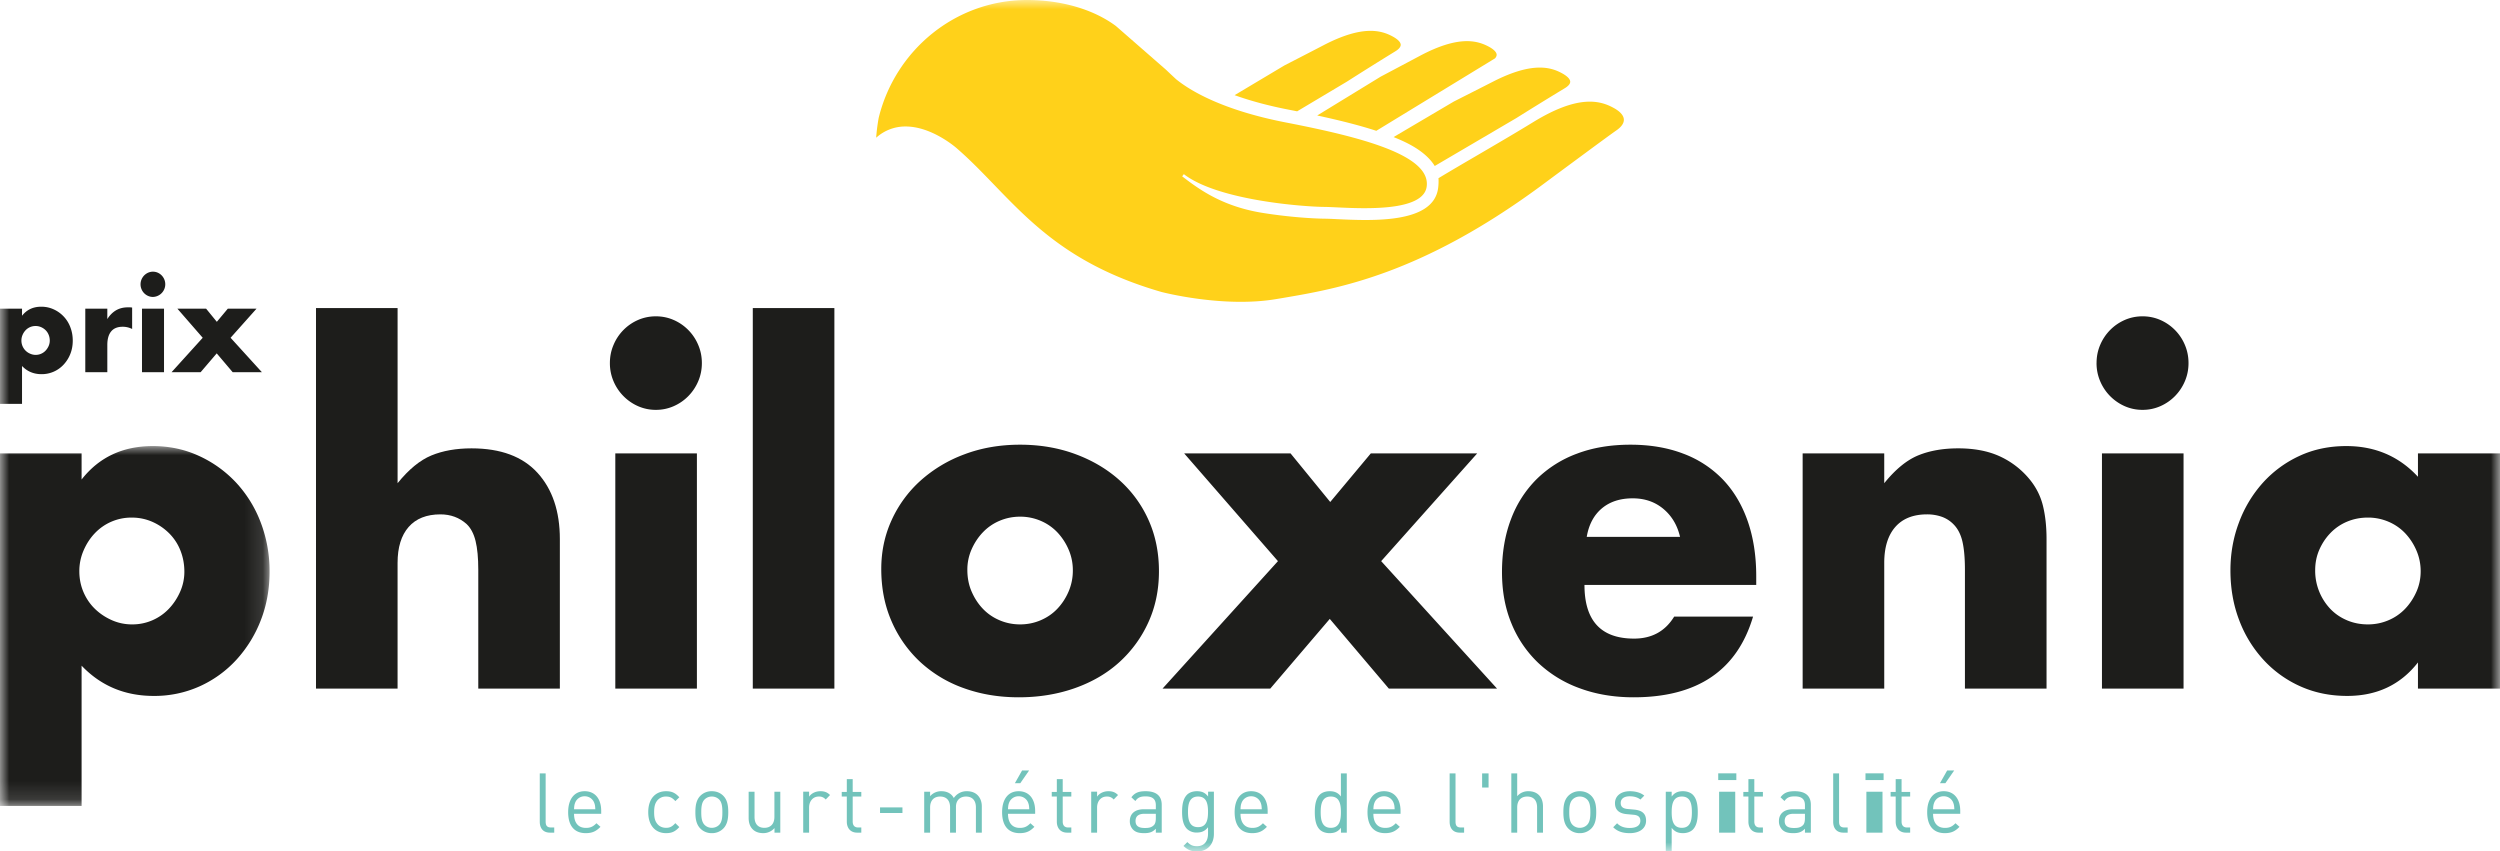
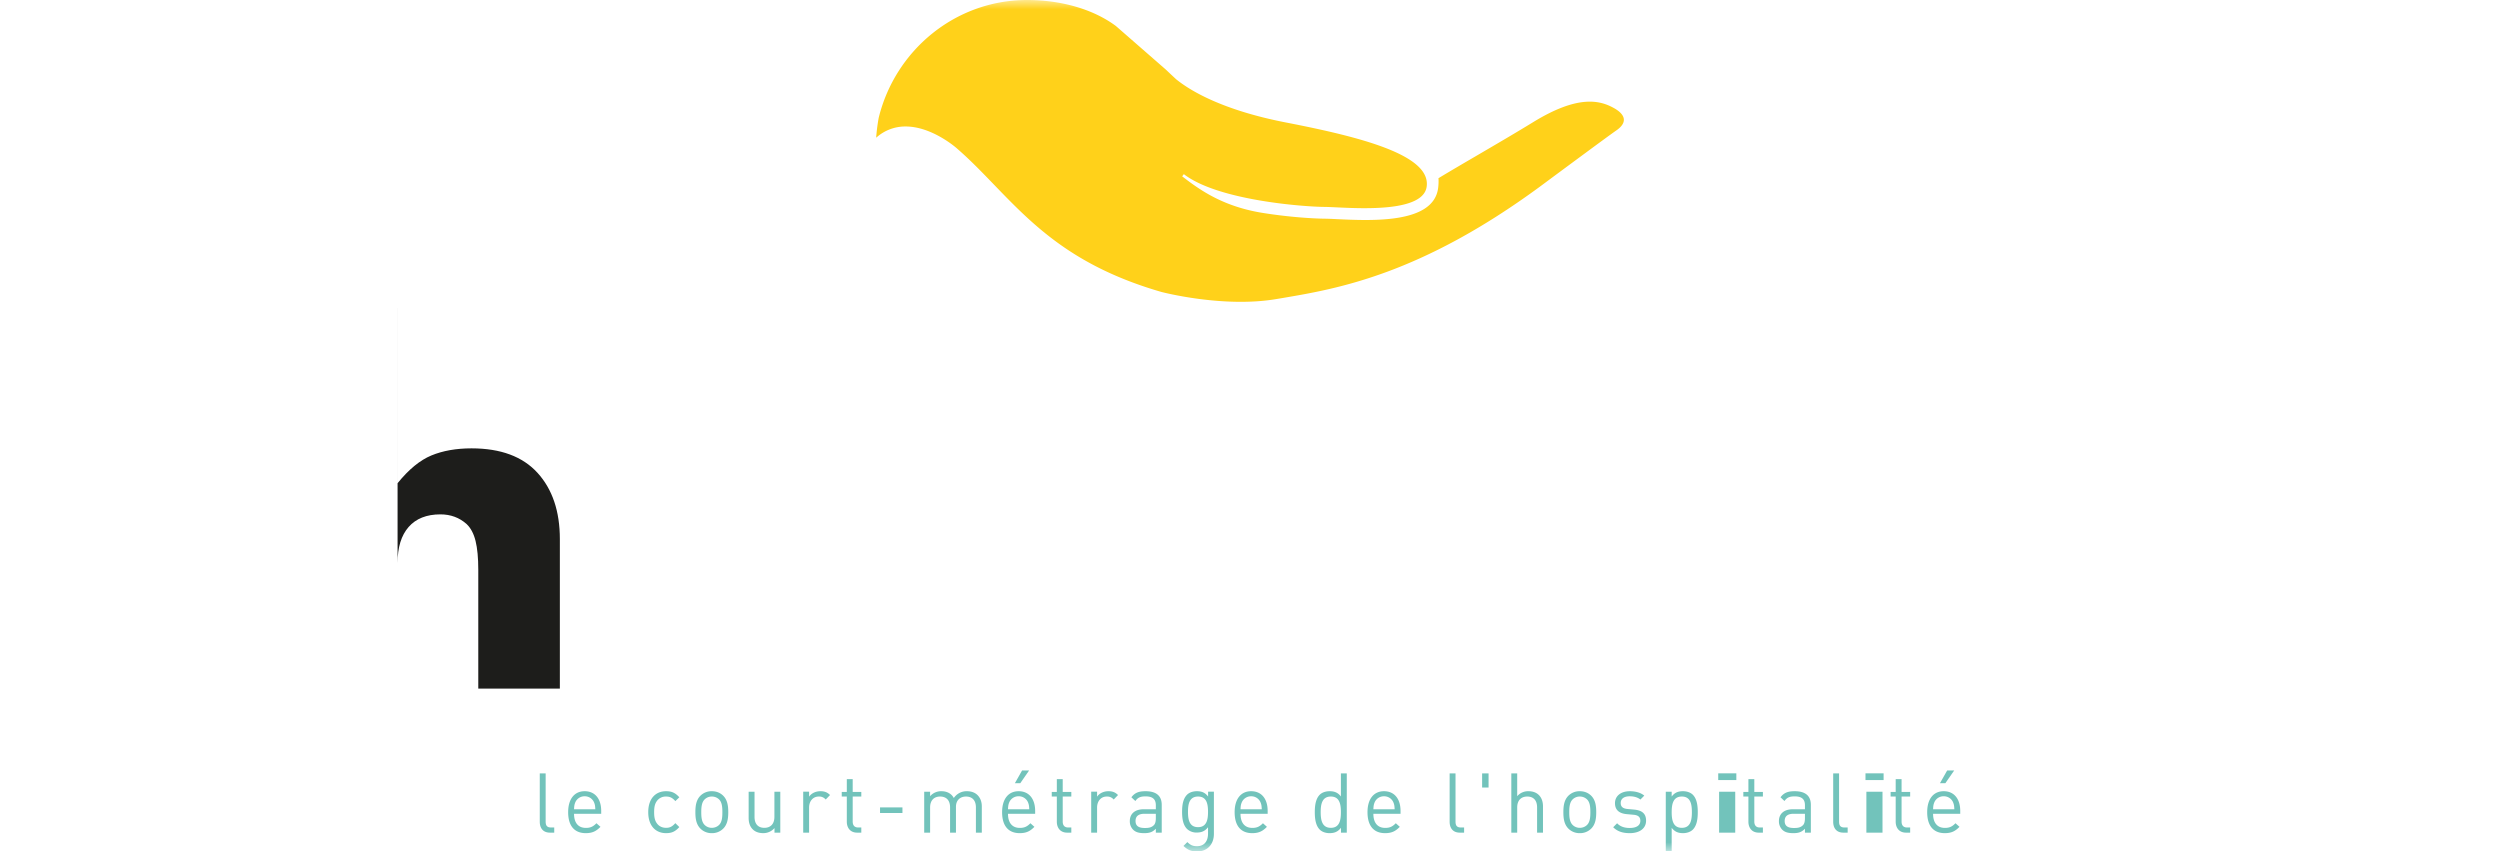
<svg xmlns="http://www.w3.org/2000/svg" xmlns:xlink="http://www.w3.org/1999/xlink" width="138" height="47">
  <defs>
-     <path id="a" d="M0 0h14.88v19.866H0z" />
    <path id="c" d="M0 47h138V0H0z" />
  </defs>
  <g fill="none" fill-rule="evenodd">
    <g transform="translate(0 24.623)">
      <mask id="b" fill="#fff">
        <use xlink:href="#a" />
      </mask>
-       <path d="M10.177 6.934c0-.405-.07-.788-.211-1.152a2.78 2.78 0 0 0-.61-.948 3.06 3.06 0 0 0-.933-.646 2.795 2.795 0 0 0-1.157-.24 2.773 2.773 0 0 0-2.028.86c-.258.27-.465.587-.622.95a2.856 2.856 0 0 0-.237 1.15c0 .406.075.785.224 1.14.15.354.357.662.622.923.266.262.577.473.934.633.356.16.733.24 1.132.24a2.772 2.772 0 0 0 2.028-.86c.257-.27.464-.582.622-.937a2.71 2.71 0 0 0 .236-1.113ZM4.504 19.866H0V.405h4.504v1.442C5.466.617 6.776 0 8.435 0c.912 0 1.763.181 2.55.544a6.483 6.483 0 0 1 2.054 1.48 6.739 6.739 0 0 1 1.356 2.202 7.5 7.5 0 0 1 .485 2.708c0 .962-.162 1.856-.485 2.683a6.908 6.908 0 0 1-1.344 2.176 6.205 6.205 0 0 1-2.028 1.468 6.064 6.064 0 0 1-2.538.531c-1.593 0-2.92-.557-3.981-1.67v7.744Z" fill="#1D1D1B" mask="url(#b)" />
    </g>
-     <path d="M17.443 17.005h4.504v9.668c.613-.76 1.235-1.27 1.866-1.532.63-.26 1.368-.392 2.214-.392 1.61 0 2.825.452 3.646 1.354.82.903 1.231 2.122 1.231 3.657v8.25h-4.503v-6.555c0-.657-.05-1.189-.15-1.594-.1-.405-.265-.717-.497-.936-.399-.354-.88-.532-1.443-.532-.764 0-1.348.233-1.755.696-.407.465-.61 1.126-.61 1.987v6.934h-4.503V17.005Z" fill="#1D1D1B" />
+     <path d="M17.443 17.005h4.504v9.668c.613-.76 1.235-1.27 1.866-1.532.63-.26 1.368-.392 2.214-.392 1.61 0 2.825.452 3.646 1.354.82.903 1.231 2.122 1.231 3.657v8.25h-4.503v-6.555c0-.657-.05-1.189-.15-1.594-.1-.405-.265-.717-.497-.936-.399-.354-.88-.532-1.443-.532-.764 0-1.348.233-1.755.696-.407.465-.61 1.126-.61 1.987v6.934V17.005Z" fill="#1D1D1B" />
    <mask id="d" fill="#fff">
      <use xlink:href="#c" />
    </mask>
-     <path d="M33.965 38.01h4.504V25.028h-4.504V38.01Zm-.299-17.968c0-.354.066-.687.2-1a2.585 2.585 0 0 1 1.356-1.38c.306-.133.634-.201.982-.201.349 0 .676.068.983.202a2.593 2.593 0 0 1 1.356 1.38c.133.312.2.645.2 1 0 .354-.067.687-.2.999a2.632 2.632 0 0 1-.547.822 2.578 2.578 0 0 1-.809.557 2.41 2.41 0 0 1-.983.203 2.41 2.41 0 0 1-.983-.203 2.618 2.618 0 0 1-1.356-1.38 2.523 2.523 0 0 1-.199-.999ZM41.554 38.01h4.504V17.005h-4.504zM53.398 31.455c0 .44.079.84.237 1.203.157.363.364.679.622.949.257.27.563.48.92.632.357.152.734.228 1.133.228.398 0 .775-.076 1.132-.228.356-.152.663-.362.92-.632s.465-.586.622-.95a2.92 2.92 0 0 0 .237-1.176c0-.405-.079-.788-.237-1.152a3.231 3.231 0 0 0-.622-.948 2.738 2.738 0 0 0-.92-.633 2.857 2.857 0 0 0-1.132-.228c-.399 0-.776.076-1.133.228a2.731 2.731 0 0 0-.92.633c-.258.27-.465.582-.622.936a2.764 2.764 0 0 0-.237 1.138m-4.752-.05c0-.962.19-1.86.572-2.695a6.609 6.609 0 0 1 1.592-2.176 7.543 7.543 0 0 1 2.427-1.456c.936-.354 1.961-.531 3.073-.531 1.094 0 2.11.173 3.048.519.937.346 1.75.826 2.438 1.442a6.476 6.476 0 0 1 1.605 2.202c.382.852.573 1.793.573 2.822 0 1.029-.196 1.97-.585 2.821a6.69 6.69 0 0 1-1.605 2.202c-.68.616-1.497 1.092-2.451 1.43-.954.337-1.987.506-3.098.506-1.095 0-2.107-.17-3.036-.506a6.977 6.977 0 0 1-2.401-1.443 6.68 6.68 0 0 1-1.58-2.24c-.382-.868-.572-1.834-.572-2.897M70.543 30.975l-5.176-5.947h5.872l2.19 2.682 2.24-2.682h5.872l-5.3 5.947 6.395 7.035h-5.972l-3.26-3.847-3.284 3.847h-5.947zM92.738 29.633c-.149-.64-.456-1.155-.92-1.543-.465-.388-1.03-.582-1.692-.582-.697 0-1.265.186-1.705.556-.44.372-.718.895-.833 1.57h5.15Zm-5.275 2.658c0 1.973.912 2.96 2.737 2.96.979 0 1.717-.404 2.215-1.214h4.354c-.88 2.97-3.077 4.454-6.594 4.454-1.078 0-2.065-.165-2.96-.494a6.584 6.584 0 0 1-2.302-1.404 6.26 6.26 0 0 1-1.48-2.176c-.35-.844-.523-1.789-.523-2.835 0-1.08.165-2.054.497-2.923a6.157 6.157 0 0 1 1.419-2.214 6.264 6.264 0 0 1 2.227-1.405c.87-.329 1.853-.493 2.948-.493 1.078 0 2.049.164 2.912.493a5.89 5.89 0 0 1 2.19 1.43c.596.624 1.052 1.388 1.368 2.29.315.903.473 1.92.473 3.05v.48h-9.48ZM99.506 25.028h4.504v1.645c.614-.76 1.236-1.27 1.866-1.532.63-.26 1.369-.392 2.215-.392.896 0 1.663.148 2.302.443a4.604 4.604 0 0 1 1.63 1.253c.364.439.613.928.746 1.468.133.54.2 1.155.2 1.847v8.25h-4.505v-6.555c0-.64-.046-1.16-.137-1.556-.091-.396-.253-.712-.485-.949a1.706 1.706 0 0 0-.672-.43 2.464 2.464 0 0 0-.796-.127c-.763 0-1.348.233-1.754.696-.407.465-.61 1.126-.61 1.987v6.934h-4.504V25.028ZM116.028 38.01h4.504V25.028h-4.504V38.01Zm-.298-17.968c0-.354.066-.687.199-1 .132-.311.315-.585.547-.822.232-.236.502-.421.809-.557.307-.134.635-.202.983-.202s.676.068.983.202a2.593 2.593 0 0 1 1.356 1.38c.132.312.199.645.199 1 0 .354-.067.687-.2.999a2.632 2.632 0 0 1-.547.822 2.578 2.578 0 0 1-.808.557 2.41 2.41 0 0 1-.983.203 2.41 2.41 0 0 1-.983-.203 2.617 2.617 0 0 1-1.356-1.38 2.523 2.523 0 0 1-.2-.999ZM127.798 31.48a3.062 3.062 0 0 0 .833 2.127c.257.27.564.48.921.632.357.152.742.228 1.157.228.398 0 .775-.076 1.132-.228a2.74 2.74 0 0 0 .921-.632c.257-.27.464-.582.622-.937.158-.354.237-.734.237-1.139 0-.404-.08-.788-.237-1.15a3.235 3.235 0 0 0-.622-.95 2.746 2.746 0 0 0-.92-.633 2.863 2.863 0 0 0-1.133-.228c-.415 0-.8.077-1.157.228a2.738 2.738 0 0 0-.92.633c-.258.27-.46.578-.61.924-.15.346-.224.72-.224 1.126Zm5.673-6.452H138V38.01h-4.529v-1.443c-.962 1.232-2.264 1.848-3.906 1.848-.93 0-1.784-.173-2.563-.519a6.174 6.174 0 0 1-2.04-1.455 6.73 6.73 0 0 1-1.357-2.202c-.323-.843-.485-1.762-.485-2.758 0-.928.157-1.81.473-2.645a6.812 6.812 0 0 1 1.319-2.189 6.226 6.226 0 0 1 2.015-1.48c.78-.363 1.642-.544 2.588-.544 1.592 0 2.911.565 3.956 1.695v-1.29ZM2.747 18.802c0-.109-.019-.213-.057-.31a.748.748 0 0 0-.164-.257.82.82 0 0 0-.252-.174.753.753 0 0 0-.313-.065.75.75 0 0 0-.547.232.868.868 0 0 0-.168.257.772.772 0 0 0-.064.31.782.782 0 0 0 .48.728.75.75 0 0 0 .853-.167.883.883 0 0 0 .168-.253.732.732 0 0 0 .064-.3Zm-1.531 3.491H0V17.04h1.216v.39c.26-.333.613-.5 1.061-.5.246 0 .476.05.689.148a1.75 1.75 0 0 1 .92.993c.087.228.13.472.13.731 0 .26-.043.502-.13.725a1.864 1.864 0 0 1-.363.587 1.638 1.638 0 0 1-1.232.54c-.43 0-.789-.15-1.075-.451v2.09ZM4.708 17.04h1.216v.574c.13-.21.29-.37.477-.482.188-.111.408-.167.658-.167h.105c.037 0 .081.004.13.013v1.182a1.14 1.14 0 0 0-.523-.123c-.283 0-.494.086-.635.257-.141.17-.212.42-.212.747v1.503H4.708V17.04ZM7.838 20.544h1.216V17.04H7.838v3.504Zm-.08-4.85a.705.705 0 0 1 .42-.642.653.653 0 0 1 .265-.055c.094 0 .183.019.265.055a.7.7 0 0 1-.265 1.339.653.653 0 0 1-.265-.055.692.692 0 0 1-.366-.372.681.681 0 0 1-.054-.27ZM11.19 18.645 9.793 17.04h1.585l.591.724.605-.724h1.585l-1.431 1.605 1.727 1.899h-1.612l-.88-1.038-.887 1.038H9.471z" fill="#1D1D1B" mask="url(#d)" />
    <path d="M30.36 45.962c-.389 0-.565-.257-.565-.602v-2.668h.325v2.655c0 .22.072.33.298.33h.176v.285h-.235ZM32.793 44.295a.552.552 0 0 0-.519-.34.552.552 0 0 0-.52.34c-.049.124-.058.193-.067.376h1.174c-.009-.183-.018-.252-.068-.376Zm-1.106.625c0 .495.23.78.655.78.257 0 .406-.078.582-.257l.222.198c-.226.23-.434.349-.813.349-.587 0-.971-.359-.971-1.158 0-.73.348-1.157.912-1.157.574 0 .912.422.912 1.093v.152h-1.499ZM36.768 45.99c-.56 0-.985-.386-.985-1.158 0-.771.425-1.157.985-1.157.307 0 .501.082.731.335l-.22.211c-.168-.188-.299-.252-.511-.252a.599.599 0 0 0-.515.257c-.104.147-.145.322-.145.606 0 .285.041.46.145.606.117.17.298.258.515.258.212 0 .343-.07.51-.258l.221.216c-.23.253-.424.336-.731.336M39.699 44.134a.564.564 0 0 0-.407-.165.554.554 0 0 0-.402.165c-.162.165-.18.446-.18.698 0 .253.018.533.18.698a.554.554 0 0 0 .402.166c.158 0 .303-.06.407-.166.162-.165.176-.445.176-.698 0-.252-.014-.533-.176-.698m.23 1.598a.866.866 0 0 1-.637.258.866.866 0 0 1-.636-.258c-.226-.234-.271-.55-.271-.9 0-.349.045-.666.27-.9a.866.866 0 0 1 .637-.257c.271 0 .484.1.637.257.226.234.271.551.271.9 0 .35-.045.666-.27.9M42.752 45.962v-.253a.808.808 0 0 1-.628.28c-.24 0-.438-.073-.573-.21-.159-.157-.226-.373-.226-.634v-1.443h.325v1.392c0 .4.208.602.542.602.334 0 .555-.207.555-.602v-1.392h.325v2.26h-.32ZM45.579 44.134a.461.461 0 0 0-.384-.165c-.325 0-.533.262-.533.606v1.387h-.325v-2.26h.325v.276c.122-.188.366-.303.623-.303.213 0 .375.05.533.211l-.239.248ZM47.313 45.962c-.38 0-.569-.27-.569-.606v-1.387h-.28v-.253h.28v-.707h.325v.707h.475v.253h-.475v1.378c0 .206.095.33.303.33h.172v.285h-.23ZM48.578 44.878h1.237v-.308h-1.237zM53.87 45.962V44.57c0-.4-.212-.601-.546-.601-.325 0-.555.206-.555.565v1.428h-.325V44.57c0-.4-.213-.601-.547-.601-.334 0-.555.206-.555.601v1.392h-.326v-2.26h.326v.248a.804.804 0 0 1 .627-.275c.307 0 .547.128.682.376a.846.846 0 0 1 .732-.376c.24 0 .438.078.573.211.158.156.24.368.24.63v1.446h-.325ZM56.319 43.234h-.298l.397-.703h.388l-.487.703Zm.429 1.06a.552.552 0 0 0-.52-.34.552.552 0 0 0-.52.34c-.049.125-.058.194-.067.377h1.174c-.009-.183-.018-.252-.067-.376Zm-1.107.626c0 .495.23.78.655.78.257 0 .406-.078.583-.257l.22.198c-.225.23-.433.349-.812.349-.587 0-.971-.359-.971-1.158 0-.73.348-1.157.912-1.157.574 0 .912.422.912 1.093v.152h-1.499ZM58.906 45.962c-.38 0-.569-.27-.569-.606v-1.387h-.28v-.253h.28v-.707h.325v.707h.475v.253h-.475v1.378c0 .206.095.33.303.33h.172v.285h-.23ZM61.476 44.134a.461.461 0 0 0-.384-.165c-.325 0-.533.262-.533.606v1.387h-.325v-2.26h.325v.276c.122-.188.366-.303.623-.303.213 0 .375.05.533.211l-.239.248ZM63.802 44.92h-.623c-.335 0-.497.137-.497.399s.158.386.51.386c.19 0 .357-.014.497-.152.077-.073.113-.202.113-.39v-.244Zm0 1.042v-.216c-.18.184-.343.244-.641.244-.308 0-.488-.06-.628-.207a.657.657 0 0 1-.167-.46c0-.394.27-.652.767-.652h.669v-.215c0-.331-.163-.496-.57-.496-.284 0-.428.068-.56.257l-.22-.207c.198-.262.424-.335.785-.335.596 0 .89.262.89.753v1.534h-.325ZM66.132 43.969c-.483 0-.555.422-.555.845 0 .422.072.845.555.845.483 0 .551-.423.551-.845 0-.423-.068-.845-.55-.845M66.082 47c-.335 0-.52-.087-.755-.303l.213-.211c.162.147.275.225.533.225.428 0 .61-.308.61-.694v-.354c-.182.235-.385.294-.624.294a.758.758 0 0 1-.538-.202c-.22-.225-.27-.574-.27-.941 0-.368.05-.717.27-.942.118-.12.317-.197.542-.197.244 0 .443.055.624.294v-.267h.32v2.329c0 .56-.343.969-.926.969M69.583 44.295a.552.552 0 0 0-.52-.34.552.552 0 0 0-.519.34c-.05.124-.059.193-.068.376h1.174c-.009-.183-.018-.252-.067-.376Zm-1.107.625c0 .495.23.78.655.78.257 0 .406-.078.583-.257l.22.198c-.225.23-.433.349-.812.349-.587 0-.97-.359-.97-1.158 0-.73.347-1.157.911-1.157.574 0 .912.422.912 1.093v.152h-1.499ZM73.462 43.969c-.483 0-.56.422-.56.863s.077.864.56.864c.483 0 .556-.423.556-.864 0-.44-.073-.863-.556-.863Zm.56 1.993v-.27c-.18.238-.388.298-.632.298-.226 0-.425-.078-.542-.198-.226-.23-.271-.606-.271-.96 0-.353.045-.73.27-.96.118-.12.317-.197.543-.197.244 0 .447.055.628.29v-1.273h.325v3.27h-.32ZM76.917 44.295a.552.552 0 0 0-.52-.34.552.552 0 0 0-.519.34c-.05.124-.058.193-.068.376h1.175c-.01-.183-.018-.252-.068-.376Zm-1.107.625c0 .495.23.78.655.78.258 0 .407-.078.583-.257l.221.198c-.226.23-.433.349-.813.349-.587 0-.97-.359-.97-1.158 0-.73.347-1.157.912-1.157.573 0 .912.422.912 1.093v.152h-1.5ZM80.584 45.962c-.388 0-.564-.257-.564-.602v-2.668h.325v2.655c0 .22.072.33.298.33h.176v.285h-.235ZM81.813 43.473h.356v-.781h-.356zM84.847 45.962v-1.396c0-.395-.207-.597-.541-.597-.335 0-.556.206-.556.597v1.396h-.325v-3.27h.325v1.258a.787.787 0 0 1 .623-.275c.502 0 .8.326.8.836v1.451h-.326ZM87.611 44.134a.564.564 0 0 0-.406-.165.554.554 0 0 0-.402.165c-.163.165-.18.446-.18.698 0 .253.017.533.18.698a.554.554 0 0 0 .402.166c.158 0 .303-.06.406-.166.163-.165.177-.445.177-.698 0-.252-.014-.533-.177-.698m.23 1.598a.866.866 0 0 1-.636.258.866.866 0 0 1-.637-.258c-.226-.234-.27-.55-.27-.9 0-.349.044-.666.27-.9a.866.866 0 0 1 .637-.257c.27 0 .483.1.637.257.226.234.27.551.27.9 0 .35-.044.666-.27.9M89.96 45.99c-.375 0-.669-.088-.912-.326l.216-.22c.177.187.416.26.691.26.366 0 .592-.132.592-.399 0-.197-.113-.307-.37-.33l-.366-.033c-.434-.036-.664-.234-.664-.606 0-.413.343-.661.817-.661.316 0 .601.078.8.243l-.213.216c-.158-.124-.36-.179-.591-.179-.325 0-.497.142-.497.372 0 .193.109.308.389.33l.356.033c.389.037.655.188.655.61 0 .437-.366.69-.903.69M92.837 43.969c-.484 0-.56.422-.56.863s.076.864.56.864c.483 0 .555-.423.555-.864 0-.44-.072-.863-.555-.863m.61 1.823c-.118.12-.317.198-.543.198-.244 0-.447-.06-.627-.294v1.277h-.326v-3.27h.326v.266c.18-.239.383-.294.627-.294.226 0 .425.078.542.197.226.23.271.607.271.96 0 .354-.045.73-.27.96M94.896 45.962h.889v-2.26h-.89v2.26Zm-.05-2.903h1v-.372h-1v.372ZM97.082 45.962c-.38 0-.57-.27-.57-.606v-1.387h-.28v-.253h.28v-.707h.326v.707h.474v.253h-.474v1.378c0 .206.095.33.303.33h.171v.285h-.23ZM99.633 44.92h-.623c-.334 0-.496.137-.496.399s.158.386.51.386c.19 0 .357-.014.497-.152.076-.073.112-.202.112-.39v-.244Zm0 1.042v-.216c-.18.184-.343.244-.64.244-.308 0-.489-.06-.629-.207a.658.658 0 0 1-.167-.46c0-.394.271-.652.768-.652h.668v-.215c0-.331-.162-.496-.569-.496-.284 0-.429.068-.56.257l-.22-.207c.198-.262.424-.335.785-.335.596 0 .89.262.89.753v1.534h-.326ZM101.756 45.962c-.388 0-.564-.257-.564-.602v-2.668h.325v2.655c0 .22.072.33.298.33h.176v.285h-.235ZM103.025 45.962h.889v-2.26h-.89v2.26Zm-.05-2.903h1v-.372h-1v.372ZM105.211 45.962c-.38 0-.569-.27-.569-.606v-1.387h-.28v-.253h.28v-.707h.325v.707h.474v.253h-.474v1.378c0 .206.095.33.303.33h.171v.285h-.23ZM107.383 43.234h-.298l.398-.703h.388l-.488.703Zm.43 1.06a.552.552 0 0 0-.52-.34.552.552 0 0 0-.52.34c-.05.125-.058.194-.067.377h1.174c-.009-.183-.018-.252-.068-.376Zm-1.107.626c0 .495.23.78.655.78.257 0 .406-.078.582-.257l.221.198c-.225.23-.433.349-.812.349-.587 0-.971-.359-.971-1.158 0-.73.347-1.157.912-1.157.573 0 .912.422.912 1.093v.152h-1.5Z" fill="#72C3BB" mask="url(#d)" />
    <g mask="url(#d)" fill="#FFD11A">
-       <path d="M72.71 6.375c1.326.286 2.397.564 3.262.846l6.554-4c.07-.08.098-.155.087-.227-.022-.132-.177-.283-.439-.422-.66-.351-1.69-.61-3.801.514-.646.344-1.41.749-2.162 1.147L72.71 6.375ZM80.251 5.605l-3.325 1.961.205.085c.433.185 1.546.66 2.066 1.512l4.495-2.639a210.35 210.35 0 0 1 2.67-1.646c.203-.118.315-.248.314-.367-.002-.14-.156-.302-.434-.457-.653-.364-1.678-.642-3.81.444-.651.332-1.422.723-2.181 1.107M71.602 6.145l2.748-1.639a189.968 189.968 0 0 1 2.658-1.665c.203-.12.313-.25.312-.37-.003-.14-.158-.3-.437-.453-.657-.359-1.684-.63-3.807.47-.65.338-1.417.734-2.174 1.123L68.15 5.253c.888.319 1.886.587 2.974.798l.478.094Z" />
      <path d="M89.077 5.959c-.777-.43-1.985-.727-4.447.784-.904.555-1.989 1.189-3.037 1.802-.819.478-1.593.93-2.19 1.293.016.175.001.42-.023.58-.294 1.928-3.62 1.77-5.605 1.678a18.538 18.538 0 0 0-.659-.025c-.5-.002-1.852-.07-3.384-.313-2.168-.343-3.447-1.225-4.476-2.024l.092-.122c1.884 1.464 6.685 1.805 7.772 1.81.17.002.409.013.685.026 1.539.072 4.739.223 4.945-1.13.267-1.747-3.571-2.741-7.76-3.555-3.58-.695-5.338-1.795-6.068-2.388a71.484 71.484 0 0 1-.575-.54l-2.75-2.4C60.288.465 58.477-.008 56.637 0c-3.93.029-7.22 2.785-8.132 6.5-.09.494-.126.886-.14 1.102a2.391 2.391 0 0 1 1.625-.62c1.463 0 2.809 1.19 2.827 1.207.724.627 1.372 1.299 2.058 2.01 2.137 2.213 4.346 4.501 9.229 5.915.032.009 3.427.897 6.368.391l.33-.055c3.022-.513 7.589-1.288 14.205-6.15.036-.026 3.676-2.728 4.225-3.108.191-.132.417-.344.405-.598-.011-.22-.204-.44-.56-.635" />
    </g>
  </g>
</svg>